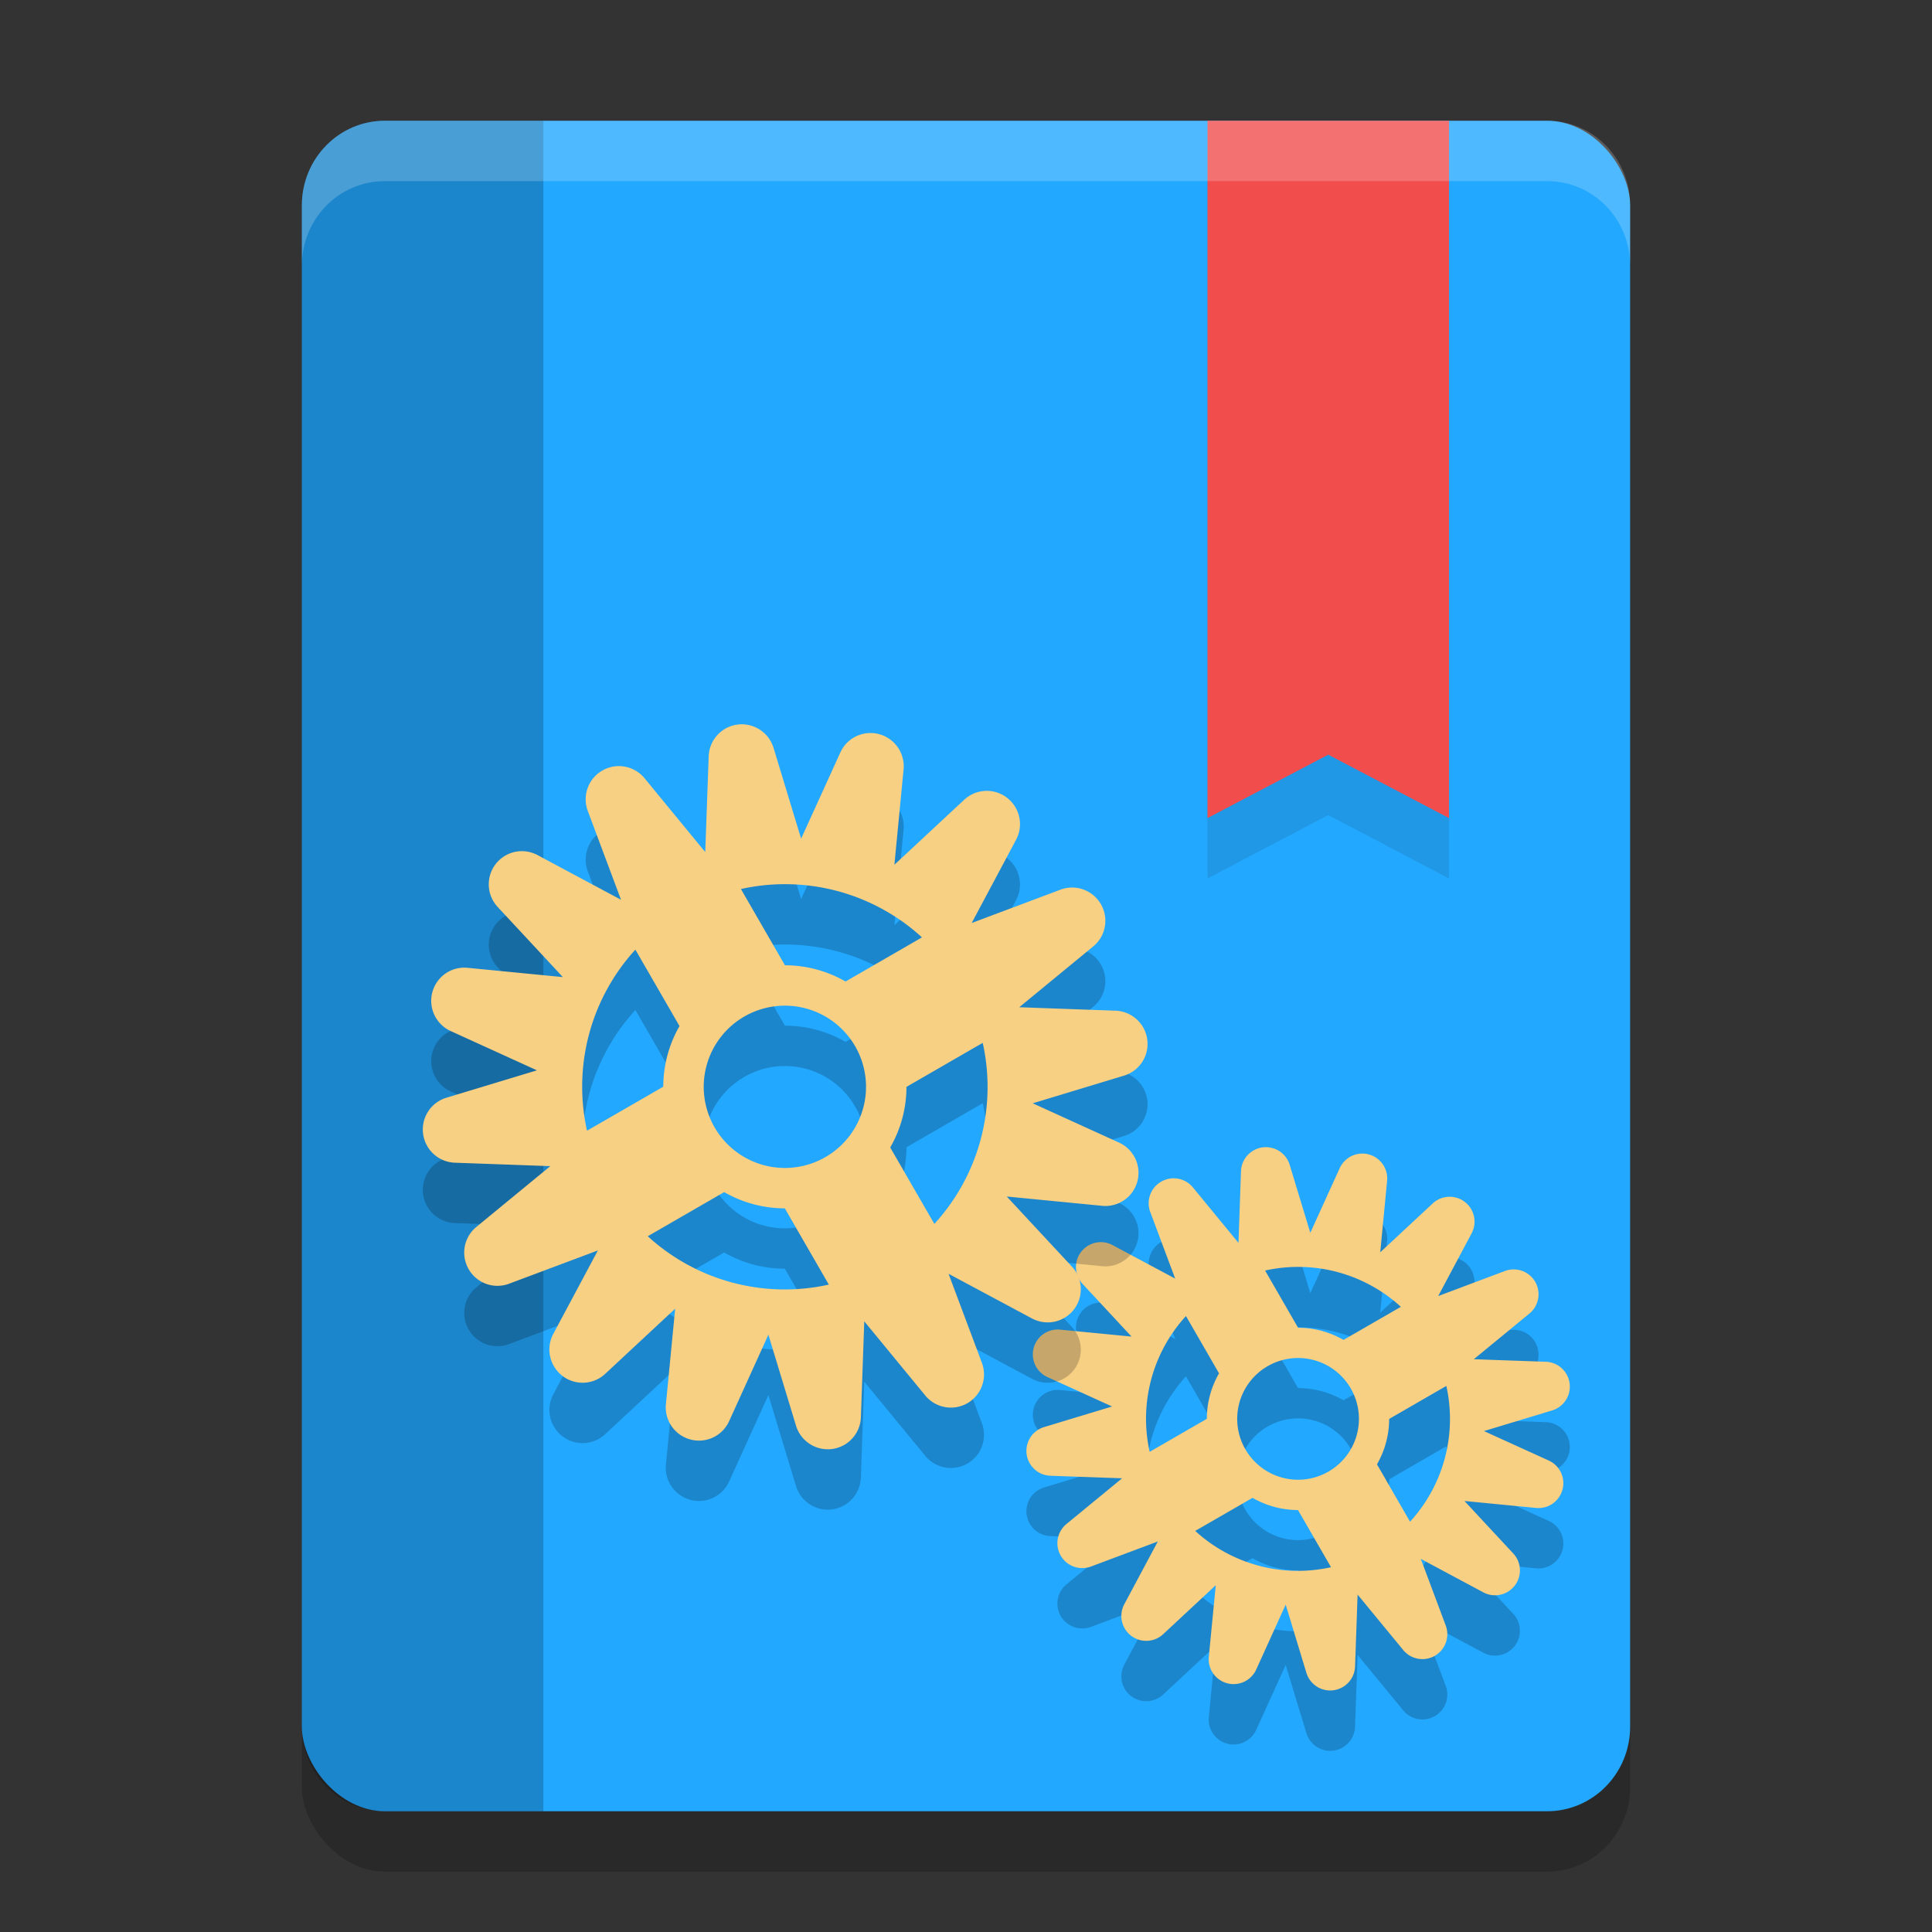
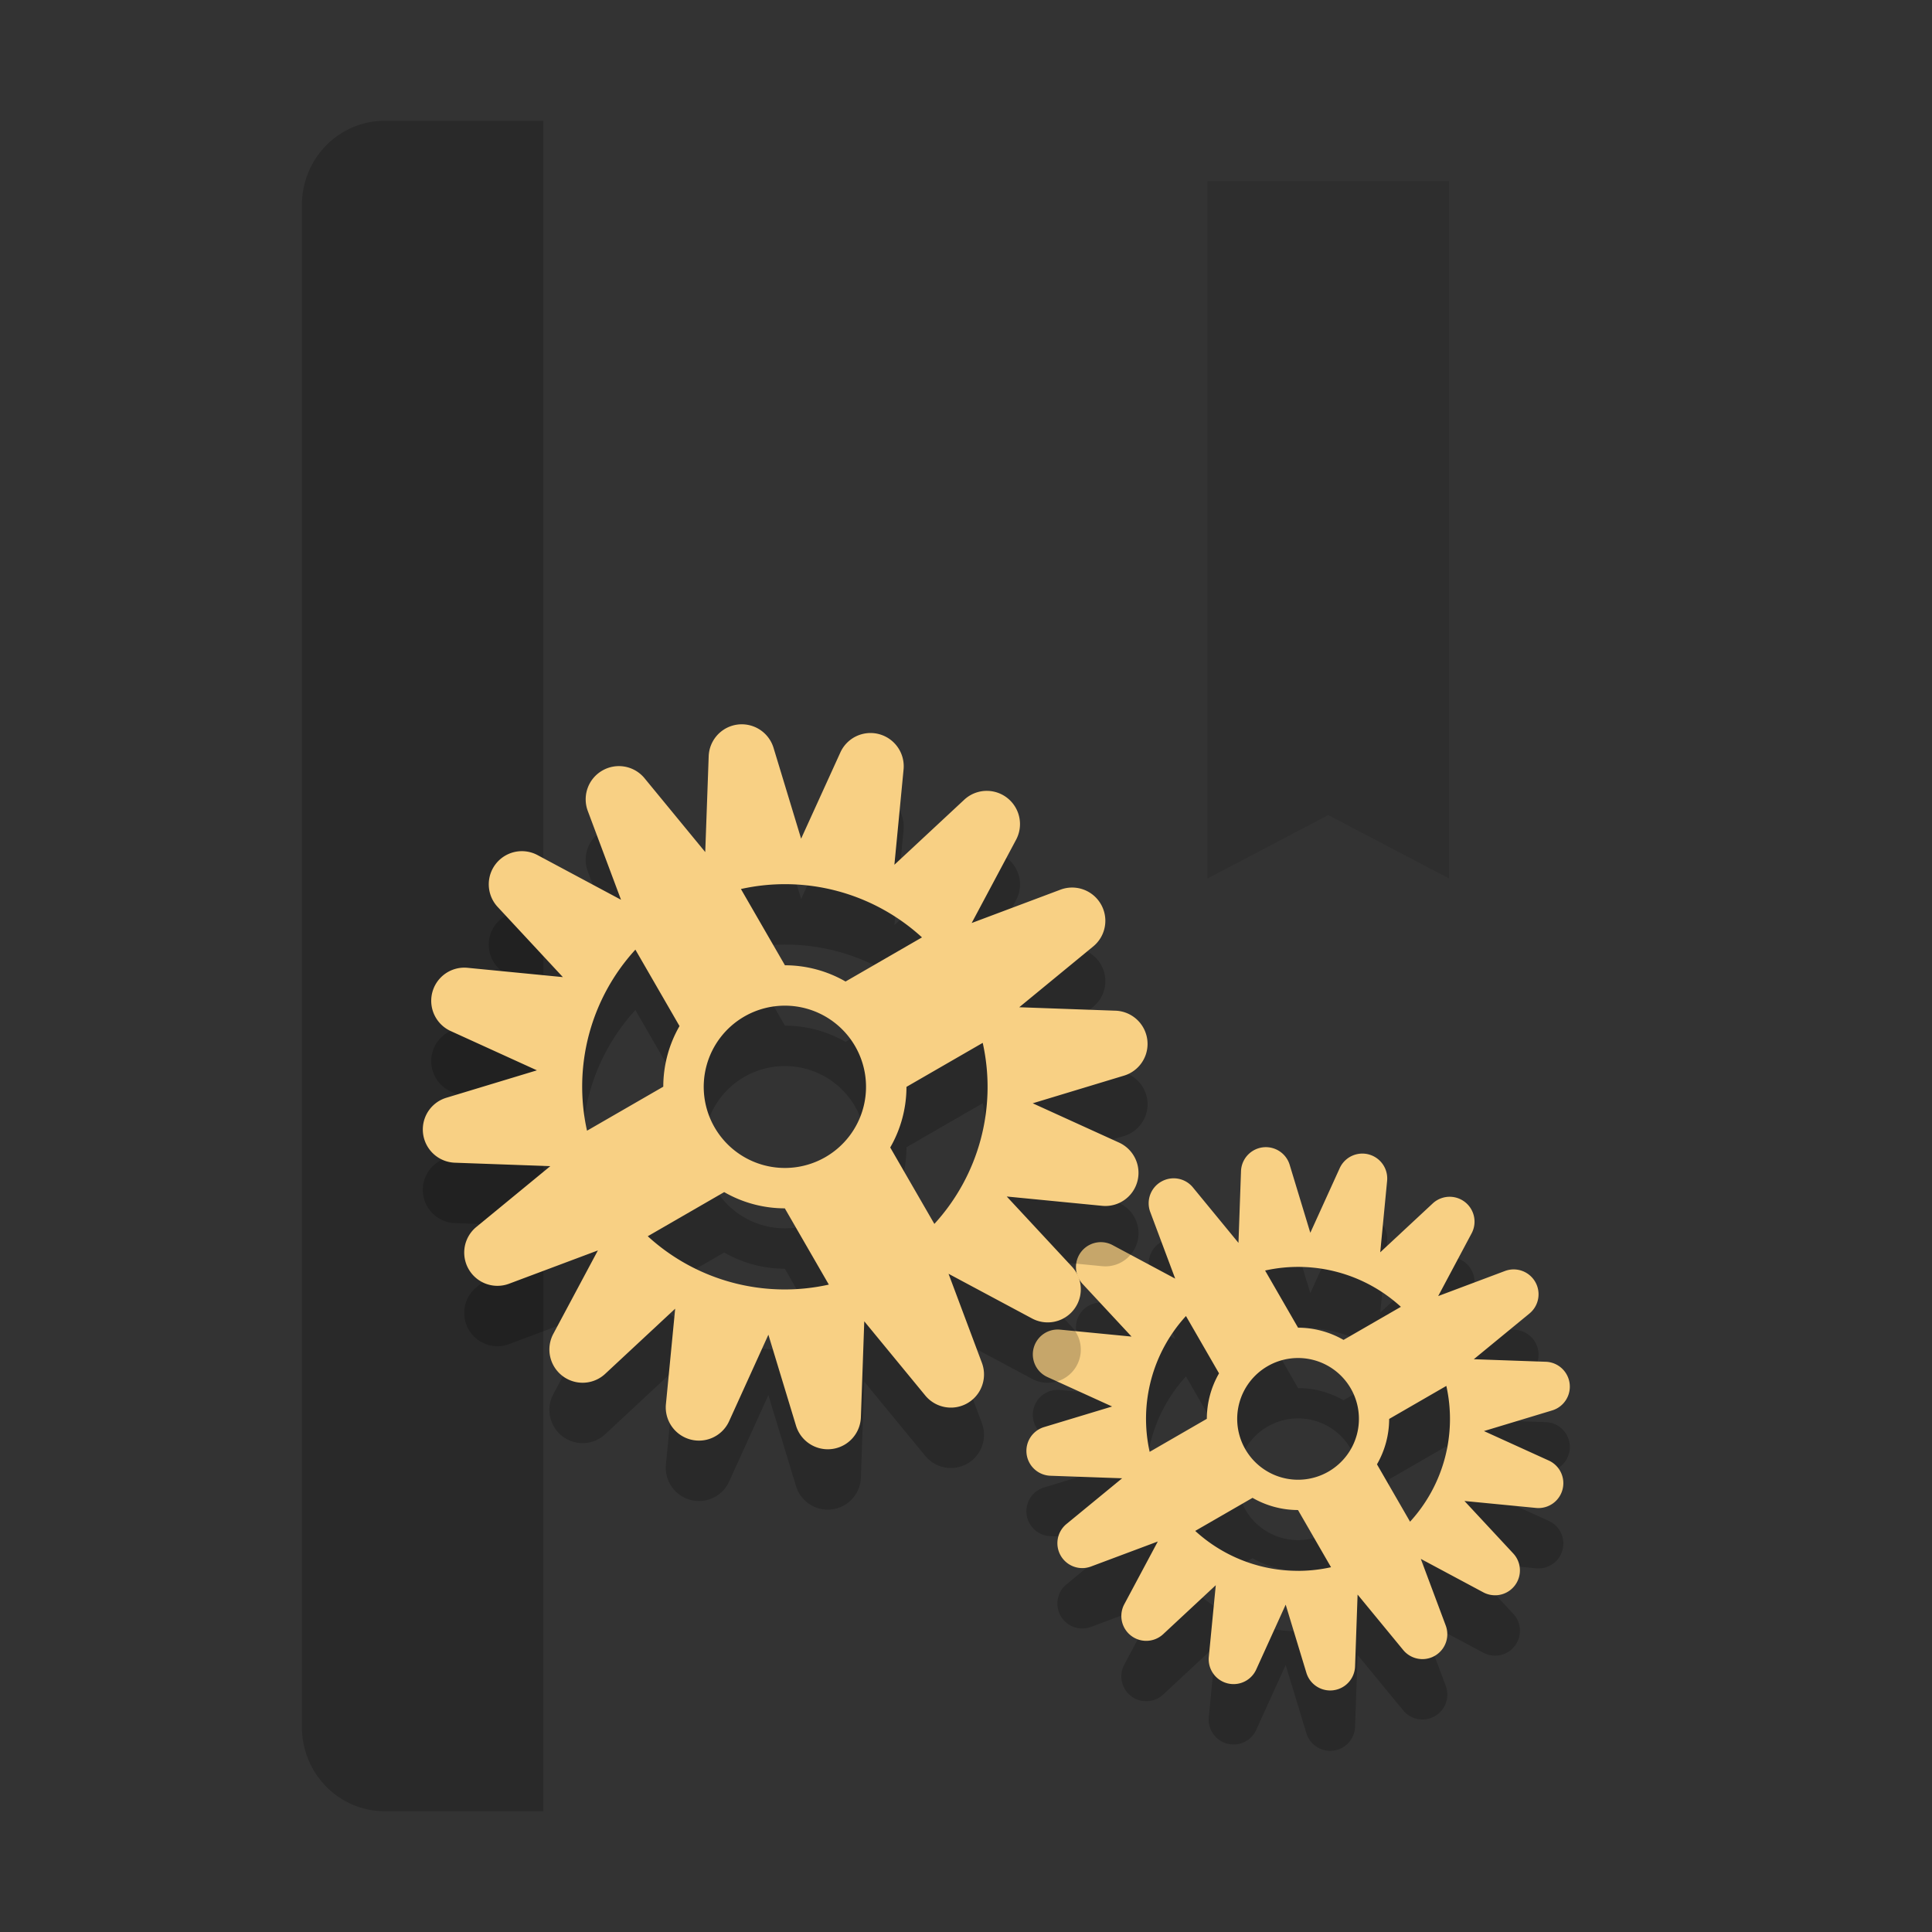
<svg xmlns="http://www.w3.org/2000/svg" width="32" height="32" version="1.1">
  <rect width="100%" height="100%" fill="#333333" stroke="none" />
-   <rect style="opacity:0.2" width="22" height="28" x="5" y="3" rx="1.375" ry="1.4" />
-   <rect style="fill:#23a8ff" width="22" height="28" x="5" y="2" rx="1.375" ry="1.4" />
  <path style="opacity:0.2" d="m 19.233,20.572 a 0.412,0.412 60 0 0 -0.181,0.503 l 0.413,1.103 -1.037,-0.555 A 0.412,0.412 60 0 0 17.932,22.267 l 0.81,0.871 -1.184,-0.115 a 0.412,0.412 60 0 0 -0.21,0.785 l 1.072,0.488 -1.127,0.341 a 0.412,0.412 60 0 0 0.105,0.806 l 1.188,0.042 -0.919,0.755 a 0.412,0.412 60 0 0 0.407,0.705 l 1.103,-0.413 -0.554,1.037 a 0.412,0.412 60 0 0 0.644,0.497 l 0.87,-0.81 -0.115,1.183 a 0.412,0.412 60 0 0 0.786,0.211 l 0.487,-1.072 0.342,1.126 a 0.412,0.412 60 0 0 0.807,-0.104 l 0.042,-1.189 0.756,0.919 a 0.412,0.412 60 0 0 0.704,-0.406 l -0.413,-1.104 1.037,0.555 a 0.412,0.412 60 0 0 0.496,-0.643 l -0.81,-0.871 1.184,0.115 a 0.412,0.412 60 0 0 0.21,-0.786 l -1.071,-0.487 1.127,-0.341 A 0.412,0.412 60 0 0 25.599,23.555 l -1.188,-0.042 0.919,-0.755 a 0.412,0.412 60 0 0 -0.407,-0.705 l -1.102,0.414 0.553,-1.038 A 0.412,0.412 60 0 0 23.731,20.932 l -0.87,0.81 0.114,-1.184 a 0.412,0.412 60 0 0 -0.785,-0.21 l -0.487,1.071 -0.342,-1.126 a 0.412,0.412 60 0 0 -0.806,0.105 l -0.042,1.188 -0.755,-0.919 a 0.412,0.412 60 0 0 -0.523,-0.096 z m 0.41,2.225 0.548,0.95 a 1.512,1.512 0 0 0 -0.202,0.753 l -0.947,0.547 a 2.52,2.52 0 0 1 0.601,-2.249 z m 1.311,-0.753 a 2.52,2.52 0 0 1 2.249,0.601 l -0.95,0.548 A 1.512,1.512 0 0 0 21.5,22.991 Z m 0.042,1.584 a 1.008,1.008 0 0 1 1.377,0.369 1.008,1.008 0 0 1 -0.369,1.377 1.008,1.008 0 0 1 -1.377,-0.369 1.008,1.008 0 0 1 0.369,-1.377 z m -1.2,2.729 0.95,-0.548 a 1.512,1.512 0 0 0 0.753,0.202 l 0.547,0.947 a 2.52,2.52 0 0 1 -2.249,-0.601 z m 3.213,-1.855 0.947,-0.547 a 2.52,2.52 0 0 1 -0.601,2.249 l -0.548,-0.95 a 1.512,1.512 0 0 0 0.202,-0.753 z" />
  <path style="opacity:0.1" d="m 20,3 v 11.55 l 2,-1.05 2,1.05 V 3 Z" />
-   <path style="fill:#f14d4d" d="m 20,2 v 11.55 l 2,-1.05 2,1.05 V 2 Z" />
  <path style="opacity:0.2" d="m 6.375,2 c -0.762,0 -1.375,0.624 -1.375,1.4 v 25.2 c 0,0.776 0.613,1.4 1.375,1.4 H 9 V 2 Z" />
  <path style="fill:#f8d084" d="m 19.233,19.572 a 0.412,0.412 60 0 0 -0.181,0.503 l 0.413,1.103 -1.037,-0.555 A 0.412,0.412 60 0 0 17.932,21.267 l 0.81,0.871 -1.184,-0.115 a 0.412,0.412 60 0 0 -0.21,0.785 l 1.072,0.488 -1.127,0.341 a 0.412,0.412 60 0 0 0.105,0.806 l 1.188,0.042 -0.919,0.755 a 0.412,0.412 60 0 0 0.407,0.705 l 1.103,-0.413 -0.554,1.037 a 0.412,0.412 60 0 0 0.644,0.497 l 0.87,-0.81 -0.115,1.183 a 0.412,0.412 60 0 0 0.786,0.211 l 0.487,-1.072 0.342,1.126 a 0.412,0.412 60 0 0 0.807,-0.104 l 0.042,-1.189 0.756,0.919 a 0.412,0.412 60 0 0 0.704,-0.406 l -0.413,-1.104 1.037,0.555 a 0.412,0.412 60 0 0 0.496,-0.643 l -0.81,-0.871 1.184,0.115 a 0.412,0.412 60 0 0 0.21,-0.786 l -1.071,-0.487 1.127,-0.341 A 0.412,0.412 60 0 0 25.599,22.555 l -1.188,-0.042 0.919,-0.755 a 0.412,0.412 60 0 0 -0.407,-0.705 l -1.102,0.414 0.553,-1.038 A 0.412,0.412 60 0 0 23.731,19.932 l -0.87,0.81 0.114,-1.184 a 0.412,0.412 60 0 0 -0.785,-0.21 l -0.487,1.071 -0.342,-1.126 a 0.412,0.412 60 0 0 -0.806,0.105 l -0.042,1.188 -0.755,-0.919 a 0.412,0.412 60 0 0 -0.523,-0.096 z m 0.41,2.225 0.548,0.95 a 1.512,1.512 0 0 0 -0.202,0.753 l -0.947,0.547 a 2.52,2.52 0 0 1 0.601,-2.249 z m 1.311,-0.753 a 2.52,2.52 0 0 1 2.249,0.601 l -0.95,0.548 A 1.512,1.512 0 0 0 21.5,21.991 Z m 0.042,1.584 a 1.008,1.008 0 0 1 1.377,0.369 1.008,1.008 0 0 1 -0.369,1.377 1.008,1.008 0 0 1 -1.377,-0.369 1.008,1.008 0 0 1 0.369,-1.377 z m -1.2,2.729 0.95,-0.548 a 1.512,1.512 0 0 0 0.753,0.202 l 0.547,0.947 a 2.52,2.52 0 0 1 -2.249,-0.601 z m 3.213,-1.855 0.947,-0.547 a 2.52,2.52 0 0 1 -0.601,2.249 l -0.548,-0.95 a 1.512,1.512 0 0 0 0.202,-0.753 z" />
  <path style="opacity:0.2" d="M 9.978,13.762 A 0.55,0.549 60 0 0 9.736,14.433 L 10.286,15.903 8.903,15.163 a 0.55,0.549 60 0 0 -0.66,0.859 l 1.08,1.162 -1.578,-0.154 a 0.55,0.549 60 0 0 -0.281,1.047 l 1.429,0.651 -1.502,0.455 a 0.55,0.549 60 0 0 0.14,1.075 l 1.584,0.057 -1.225,1.007 a 0.55,0.549 60 0 0 0.543,0.94 L 9.903,21.711 9.164,23.094 A 0.55,0.549 60 0 0 10.023,23.756 l 1.16,-1.08 -0.153,1.578 a 0.55,0.549 60 0 0 1.048,0.282 l 0.649,-1.429 0.456,1.502 a 0.55,0.549 60 0 0 1.076,-0.139 l 0.056,-1.585 1.008,1.226 a 0.55,0.549 60 0 0 0.939,-0.542 l -0.551,-1.471 1.383,0.74 a 0.55,0.549 60 0 0 0.661,-0.858 l -1.08,-1.162 1.578,0.154 a 0.55,0.549 60 0 0 0.28,-1.048 l -1.428,-0.65 1.502,-0.455 A 0.55,0.549 60 0 0 18.466,17.74 l -1.584,-0.057 1.225,-1.007 a 0.55,0.549 60 0 0 -0.543,-0.94 l -1.47,0.552 0.738,-1.384 a 0.55,0.549 60 0 0 -0.858,-0.661 l -1.16,1.08 0.152,-1.579 a 0.55,0.549 60 0 0 -1.047,-0.281 l -0.65,1.428 -0.456,-1.502 a 0.55,0.549 60 0 0 -1.075,0.14 l -0.057,1.584 -1.007,-1.225 A 0.55,0.549 60 0 0 9.978,13.762 Z m 0.546,2.967 0.731,1.266 a 2.016,2.016 0 0 0 -0.269,1.004 l -1.263,0.729 a 3.36,3.36 0 0 1 0.801,-2.999 z m 1.748,-1.004 a 3.36,3.36 0 0 1 2.999,0.801 l -1.266,0.731 a 2.016,2.016 0 0 0 -1.004,-0.269 z m 0.056,2.112 a 1.344,1.344 0 0 1 1.836,0.492 1.344,1.344 0 0 1 -0.492,1.836 1.344,1.344 0 0 1 -1.836,-0.492 1.344,1.344 0 0 1 0.492,-1.836 z m -1.599,3.639 1.266,-0.731 a 2.016,2.016 0 0 0 1.004,0.269 l 0.729,1.263 a 3.36,3.36 0 0 1 -2.999,-0.801 z m 4.285,-2.474 1.263,-0.729 a 3.36,3.36 0 0 1 -0.801,2.999 l -0.731,-1.266 a 2.016,2.016 0 0 0 0.269,-1.004 z" />
  <path style="fill:#f8d084" d="M 9.978,12.762 A 0.55,0.549 60 0 0 9.736,13.433 L 10.286,14.903 8.903,14.163 a 0.55,0.549 60 0 0 -0.66,0.859 l 1.08,1.162 -1.578,-0.154 a 0.55,0.549 60 0 0 -0.281,1.047 l 1.429,0.651 -1.502,0.455 a 0.55,0.549 60 0 0 0.14,1.075 l 1.584,0.057 -1.225,1.007 a 0.55,0.549 60 0 0 0.543,0.94 L 9.903,20.711 9.164,22.094 A 0.55,0.549 60 0 0 10.023,22.756 l 1.16,-1.08 -0.153,1.578 a 0.55,0.549 60 0 0 1.048,0.282 l 0.649,-1.429 0.456,1.502 a 0.55,0.549 60 0 0 1.076,-0.139 l 0.056,-1.585 1.008,1.226 a 0.55,0.549 60 0 0 0.939,-0.542 l -0.551,-1.471 1.383,0.74 a 0.55,0.549 60 0 0 0.661,-0.858 l -1.08,-1.162 1.578,0.154 a 0.55,0.549 60 0 0 0.28,-1.048 l -1.428,-0.65 1.502,-0.455 A 0.55,0.549 60 0 0 18.466,16.74 l -1.584,-0.057 1.225,-1.007 a 0.55,0.549 60 0 0 -0.543,-0.94 l -1.47,0.552 0.738,-1.384 a 0.55,0.549 60 0 0 -0.858,-0.661 l -1.16,1.08 0.152,-1.579 a 0.55,0.549 60 0 0 -1.047,-0.281 l -0.65,1.428 -0.456,-1.502 a 0.55,0.549 60 0 0 -1.075,0.14 l -0.057,1.584 -1.007,-1.225 A 0.55,0.549 60 0 0 9.978,12.762 Z m 0.546,2.967 0.731,1.266 a 2.016,2.016 0 0 0 -0.269,1.004 l -1.263,0.729 a 3.36,3.36 0 0 1 0.801,-2.999 z m 1.748,-1.004 a 3.36,3.36 0 0 1 2.999,0.801 l -1.266,0.731 a 2.016,2.016 0 0 0 -1.004,-0.269 z m 0.056,2.112 a 1.344,1.344 0 0 1 1.836,0.492 1.344,1.344 0 0 1 -0.492,1.836 1.344,1.344 0 0 1 -1.836,-0.492 1.344,1.344 0 0 1 0.492,-1.836 z m -1.599,3.639 1.266,-0.731 a 2.016,2.016 0 0 0 1.004,0.269 l 0.729,1.263 a 3.36,3.36 0 0 1 -2.999,-0.801 z m 4.285,-2.474 1.263,-0.729 a 3.36,3.36 0 0 1 -0.801,2.999 l -0.731,-1.266 a 2.016,2.016 0 0 0 0.269,-1.004 z" />
-   <path style="fill:#ffffff;opacity:0.2" d="M 6.375 2 C 5.613 2 5 2.625 5 3.4 L 5 4.4 C 5 3.625 5.613 3 6.375 3 L 25.625 3 C 26.387 3 27 3.625 27 4.4 L 27 3.4 C 27 2.625 26.387 2 25.625 2 L 6.375 2 z" />
</svg>